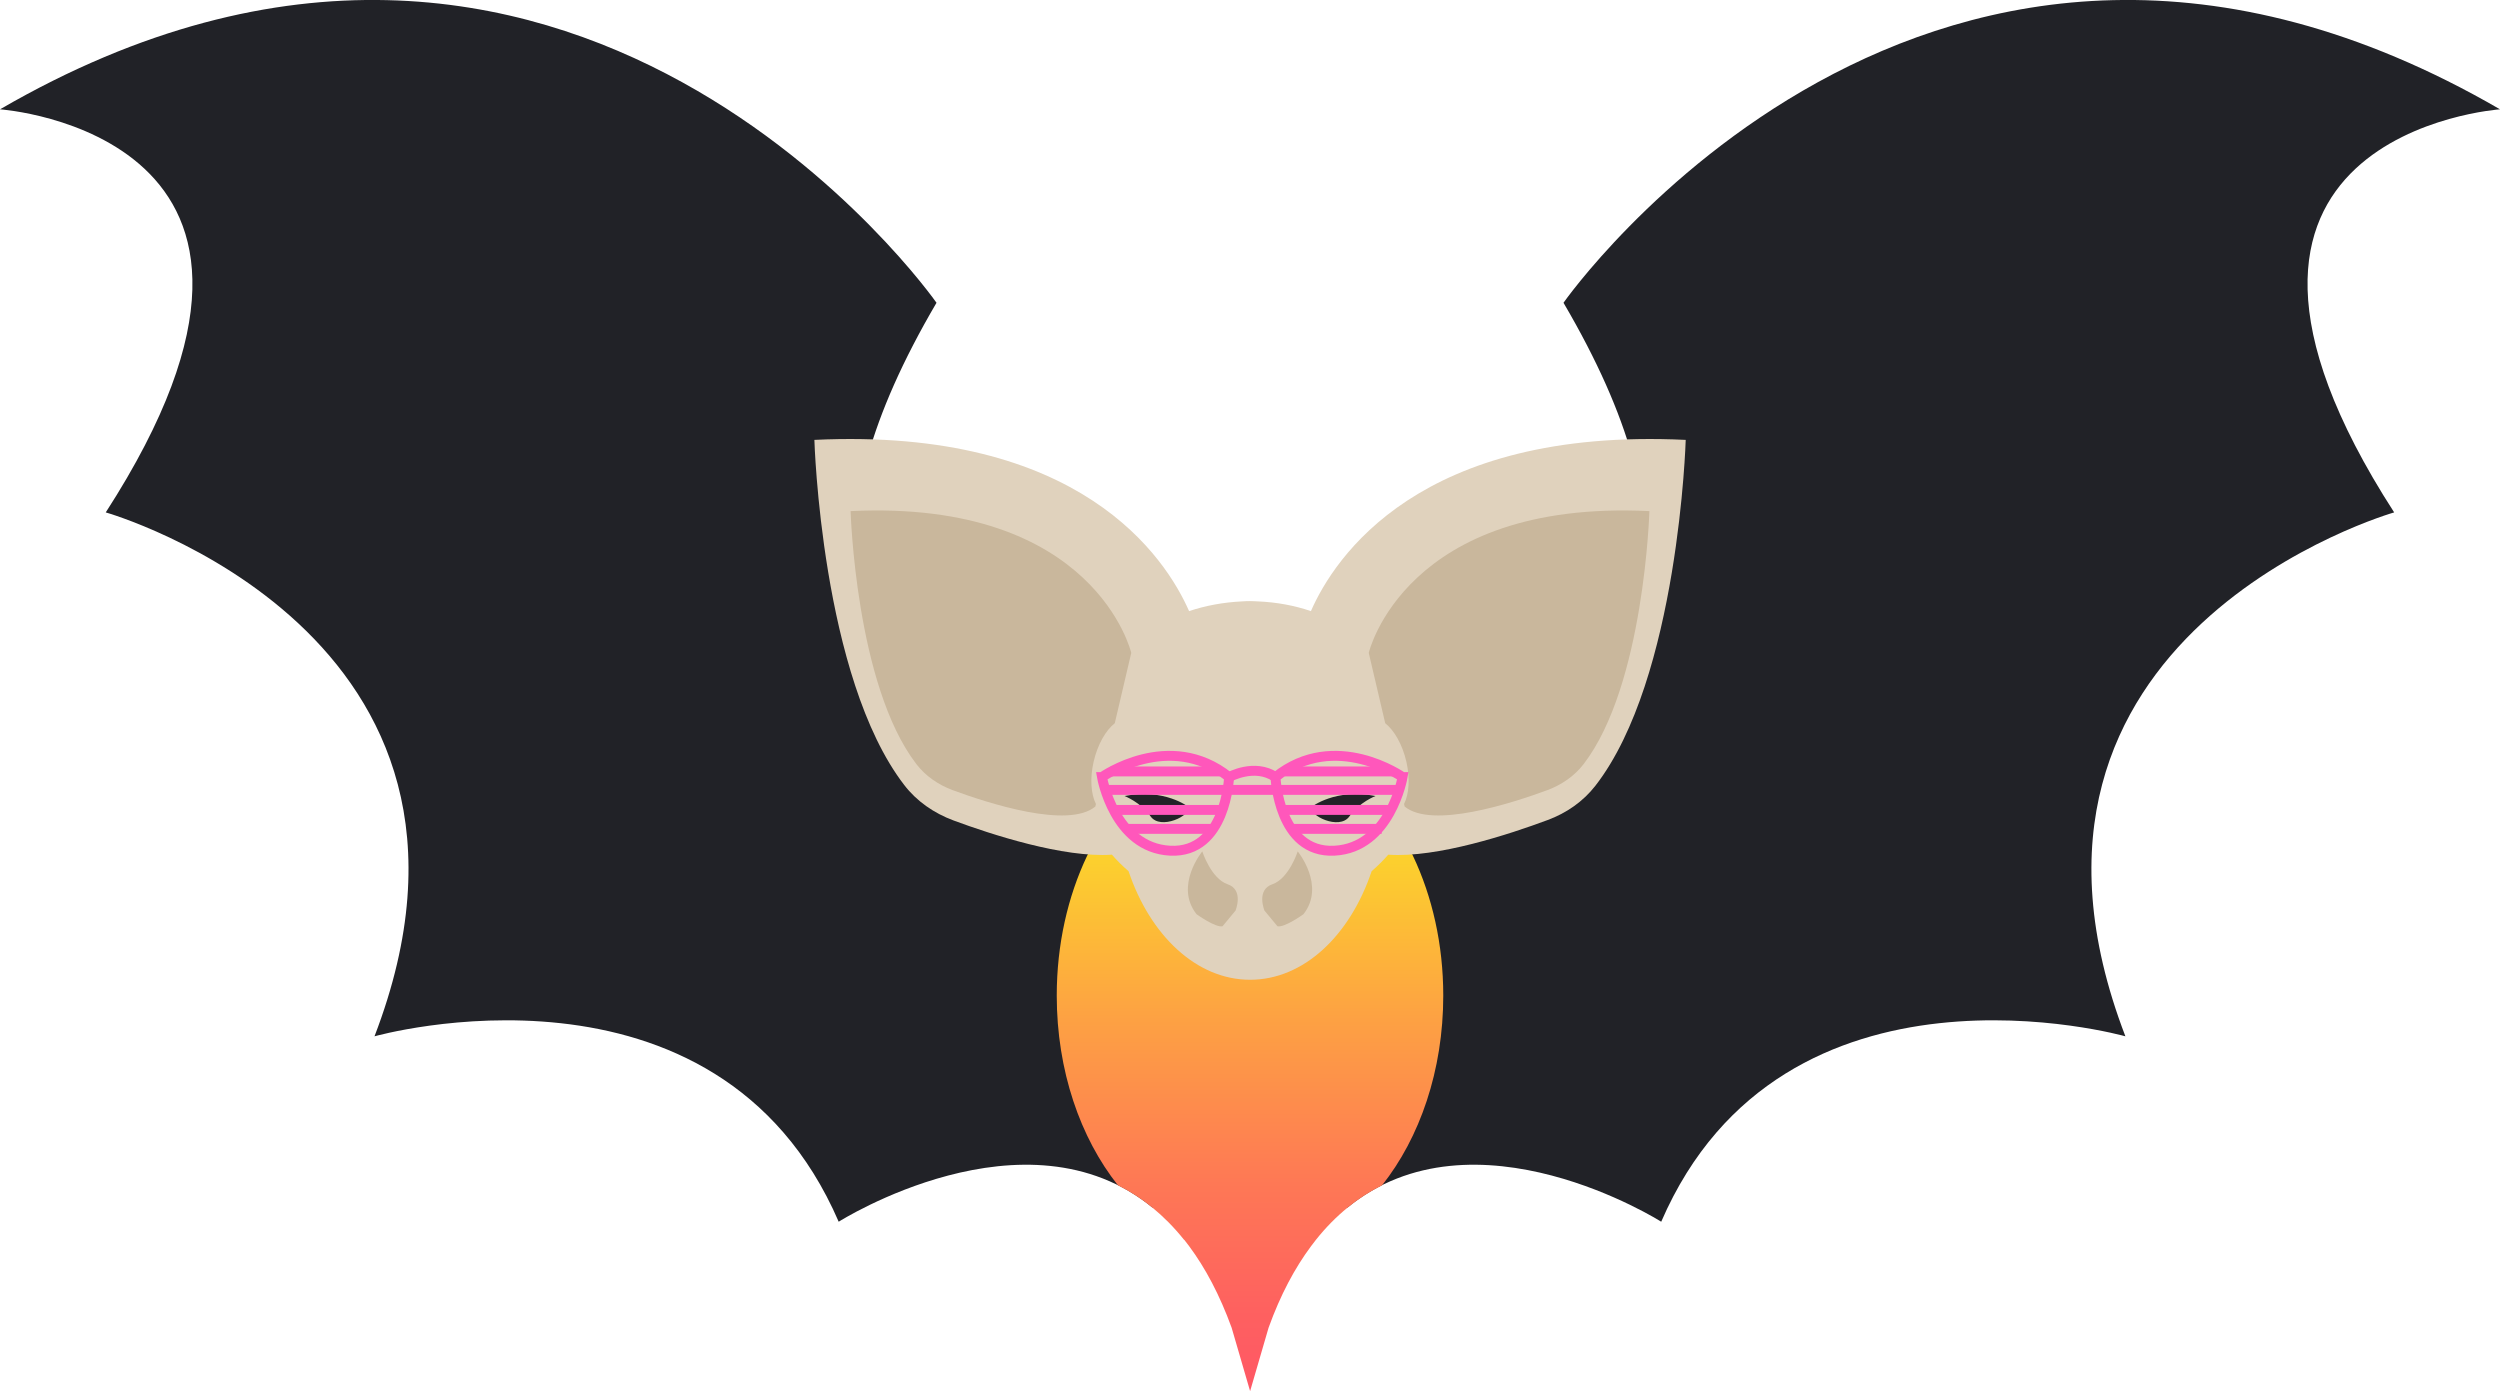
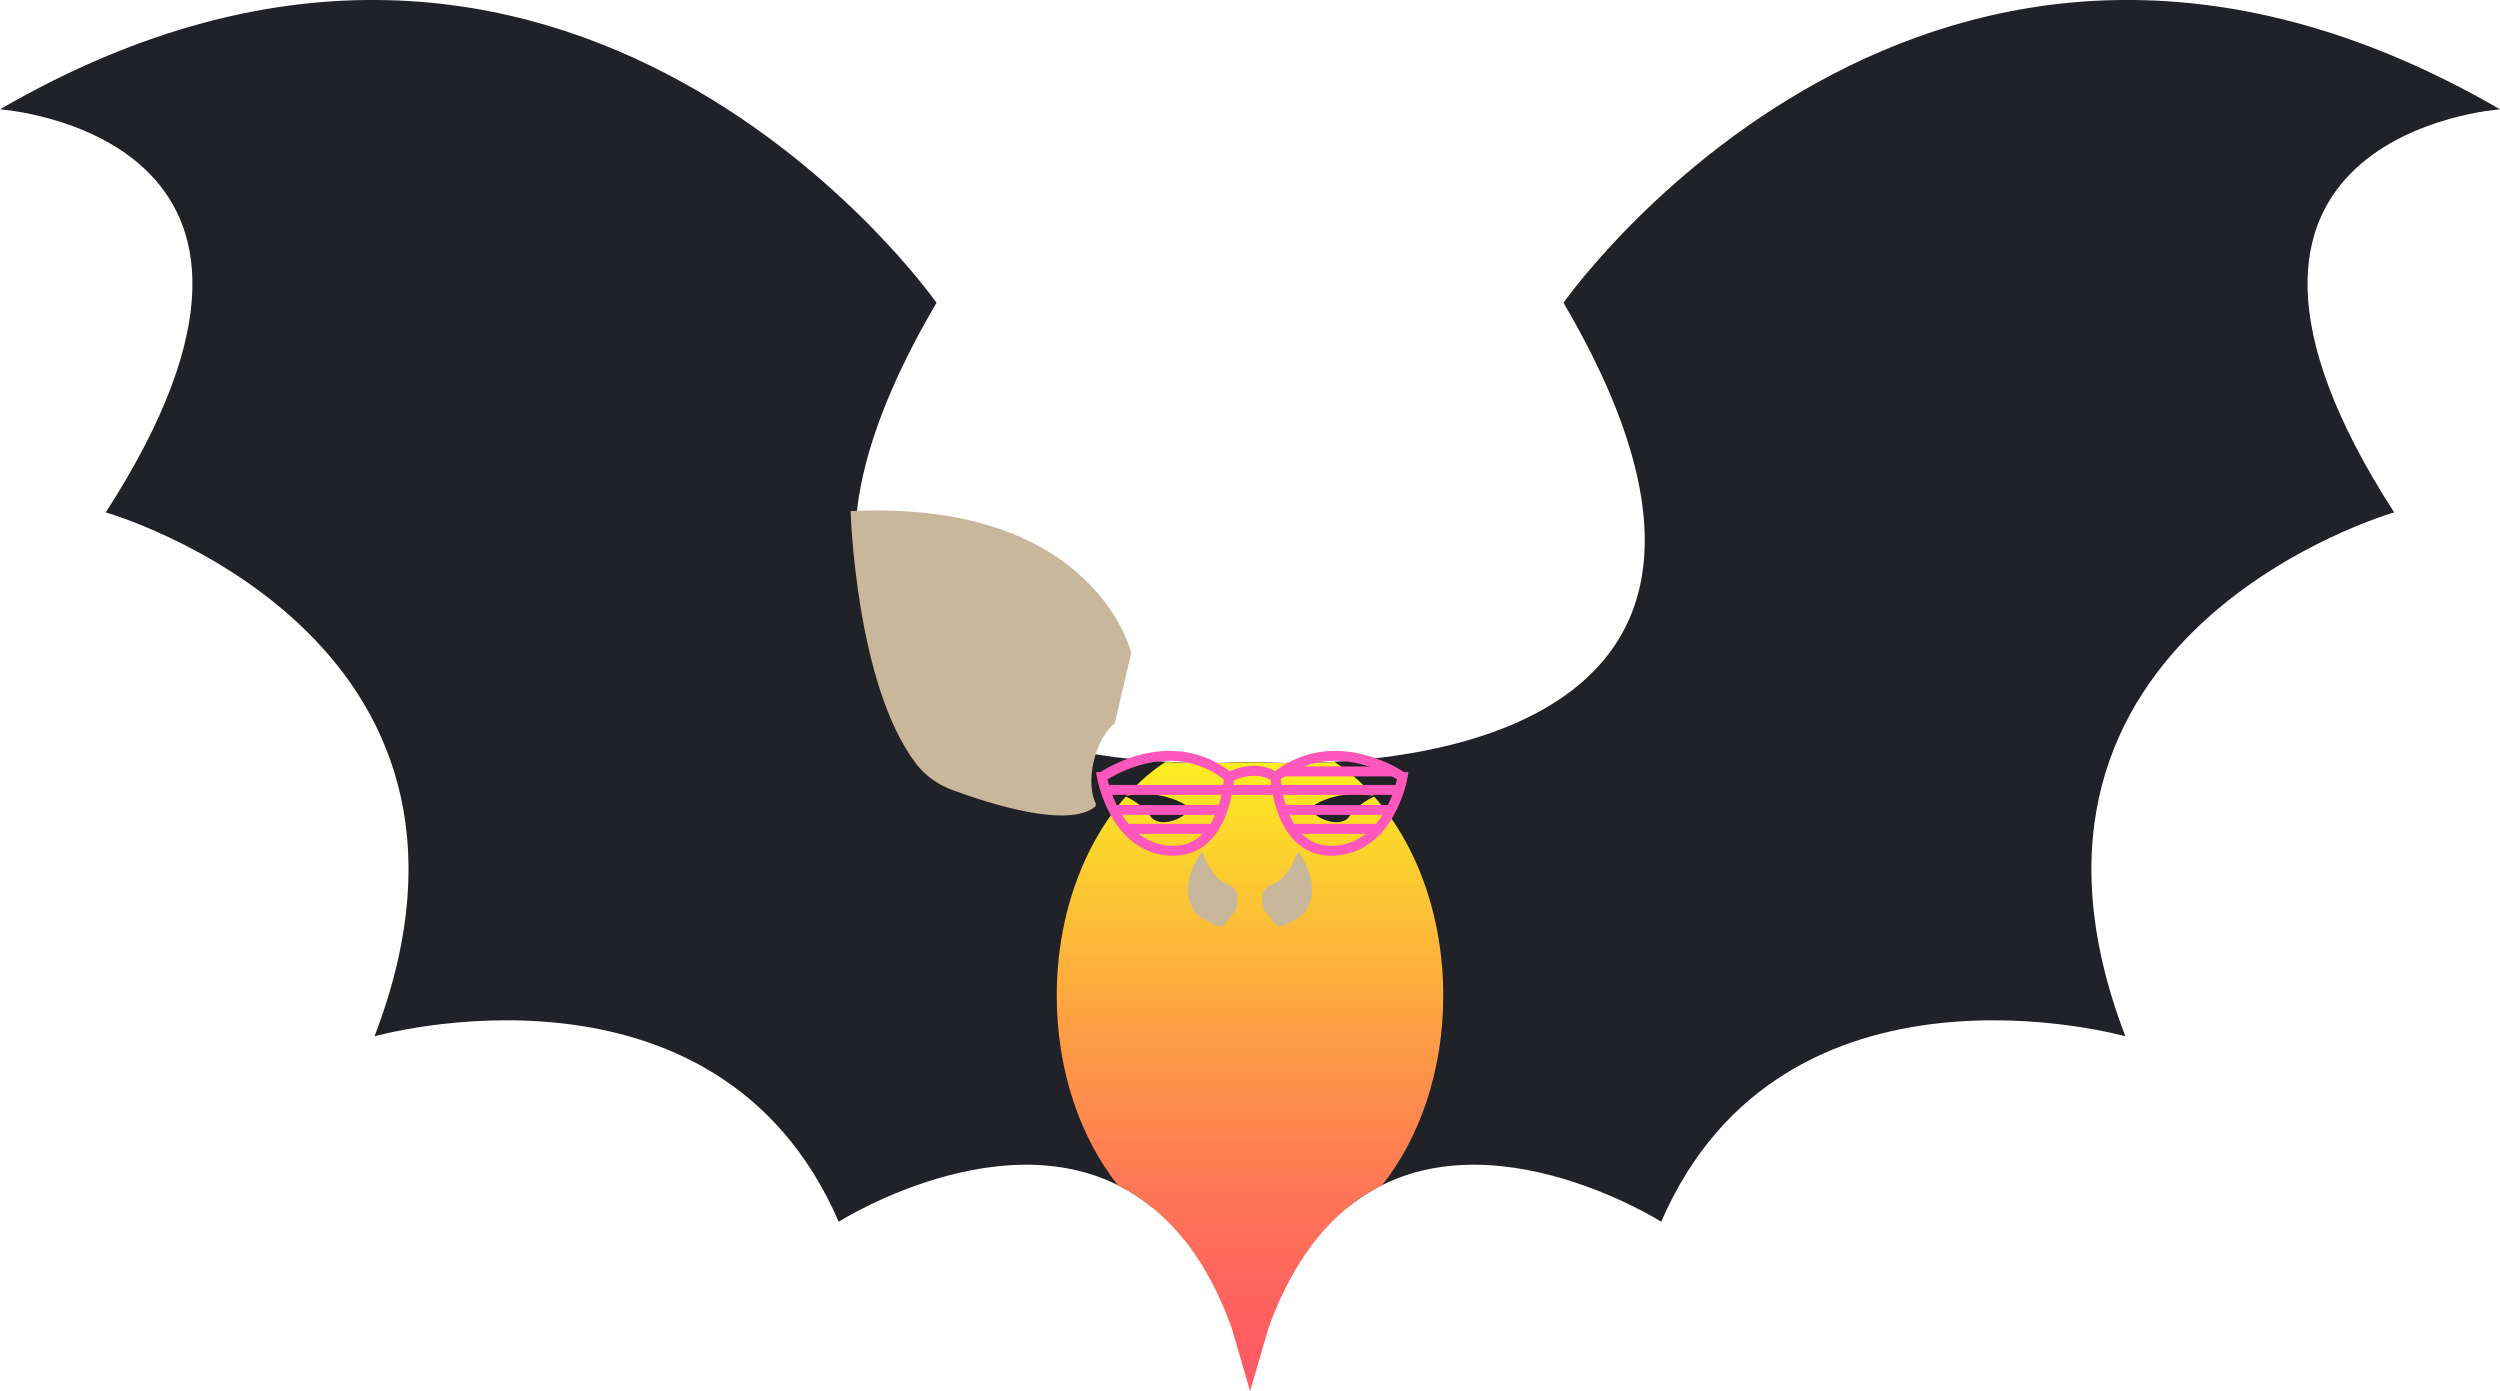
<svg xmlns="http://www.w3.org/2000/svg" id="Layer_2" viewBox="0 0 252 140.23">
  <defs>
    <style>.cls-1{fill:url(#linear-gradient);}.cls-2{fill:#c9b79c;}.cls-3{fill:#e0d2bd;}.cls-4{fill:#212227;}.cls-5{fill:none;stroke:#ff57bb;stroke-miterlimit:10;}</style>
    <linearGradient id="linear-gradient" x1="126" y1="140.23" x2="126" y2="76.81" gradientUnits="userSpaceOnUse">
      <stop offset="0" stop-color="#ff5765" />
      <stop offset=".12" stop-color="#fe6060" />
      <stop offset=".33" stop-color="#fe7855" />
      <stop offset=".59" stop-color="#fda143" />
      <stop offset=".89" stop-color="#fcd82a" />
      <stop offset="1" stop-color="#fcee21" />
    </linearGradient>
  </defs>
  <g id="Layer_1-2">
    <path class="cls-4" d="m241.33,51.65s-42.68,12.19-27.09,52.81c0,0-34.48-9.75-46.79,18.69,0,0-18.85-11.96-31.7-1.37l.91-1.88h-21.33l.91,1.88c-12.85-10.59-31.7,1.37-31.7,1.37-12.31-28.44-46.79-18.69-46.79-18.69,15.6-40.63-27.09-52.81-27.09-52.81C35.3,13.46,0,11.02,0,11.02,57.46-22.29,94.4,30.52,94.4,30.52c-27.5,46.87,22.48,46.61,29.55,46.35.53-.02.82-.04.82-.04h2.46s.29.02.82.04c7.07.26,57.05.52,29.55-46.35,0,0,36.94-52.81,94.4-19.5,0,0-35.3,2.44-10.67,40.63Z" />
    <path class="cls-1" d="m119.36,124.98c-2.03-2.54-4.29-4.31-6.67-5.5-3.8-4.78-6.17-11.58-6.17-19.12,0-10.35,4.47-19.29,10.94-23.55,2.98.17,5.32.12,6.49.08.53-.02.82-.04.82-.04h2.46s.29.02.82.04c1.17.04,3.51.09,6.49-.08,6.48,4.26,10.94,13.2,10.94,23.55,0,7.54-2.37,14.34-6.17,19.12-2.38,1.19-4.65,2.96-6.67,5.5l-.49.64c-1.63,2.19-3.08,4.89-4.28,8.22l-1.86,6.39-1.86-6.39c-1.21-3.33-2.66-6.04-4.28-8.22l-.49-.64Z" />
-     <path class="cls-3" d="m169.92,44.34s-.7,24.06-9.11,34.87c-1.23,1.58-2.91,2.75-4.81,3.45-3.78,1.41-11.14,3.84-16.06,3.49-.52.59-1.08,1.15-1.68,1.67-2.17,6.47-6.84,10.94-12.25,10.94s-10.08-4.48-12.25-10.94c-.6-.52-1.17-1.08-1.68-1.67-4.88.34-12.17-2.04-15.97-3.45-1.96-.73-3.71-1.93-4.97-3.58-8.36-10.86-9.05-34.78-9.05-34.78,26.83-1.29,35.4,11.87,37.77,17.26,1.67-.56,3.47-.89,5.34-.98.26-.02.53-.03.8-.03s.54.02.8.03c1.87.08,3.67.41,5.34.98,2.36-5.39,10.93-18.55,37.77-17.26Z" />
    <path class="cls-2" d="m127.46,91.79s-.87-2.09.8-2.66,2.55-3.31,2.55-3.31c0,0,2.84,3.46.58,6.33,0,0-1.89,1.37-2.62,1.22l-1.31-1.58Z" />
    <path class="cls-2" d="m124.54,91.79s.87-2.09-.8-2.66-2.55-3.31-2.55-3.31c0,0-2.84,3.46-.58,6.33,0,0,1.89,1.37,2.62,1.22l1.31-1.58Z" />
    <path class="cls-2" d="m114.03,65.81l-1.66,7.09c-.91.72-1.73,2.14-2.13,3.87-.39,1.7-.27,3.28.23,4.27l-.06.26c-2.75,2.27-10.74-.31-14.4-1.66-1.44-.54-2.72-1.42-3.64-2.62-6.12-7.96-6.63-25.5-6.63-25.5,24.67-1.19,28.29,14.29,28.29,14.29Z" />
-     <path class="cls-2" d="m137.97,65.81l1.66,7.09c.91.72,1.73,2.14,2.13,3.87.39,1.7.27,3.28-.23,4.27l.06.26c2.75,2.27,10.74-.31,14.4-1.66,1.44-.54,2.72-1.42,3.64-2.62,6.12-7.96,6.63-25.5,6.63-25.5-24.67-1.19-28.29,14.29-28.29,14.29Z" />
    <path class="cls-4" d="m119.78,81.33s-2.38-1.89-6.43-1.09c0,0,1.62.61,2.63,2.05,1,1.43,4.15-.1,3.8-.96Z" />
    <path class="cls-4" d="m132.22,81.33s2.38-1.89,6.43-1.09c0,0-1.62.61-2.63,2.05s-4.15-.1-3.8-.96Z" />
    <path class="cls-5" d="m111.08,78.33s6.79-4.82,12.81,0c0,0-.31,7.71-5.94,7.42s-6.87-7.42-6.87-7.42Z" />
    <path class="cls-5" d="m141.38,78.33s-6.79-4.82-12.81,0c0,0,.31,7.71,5.94,7.42s6.87-7.42,6.87-7.42Z" />
    <path class="cls-5" d="m123.89,78.33s2.58-1.43,4.68,0" />
    <line class="cls-5" x1="111.11" y1="79.62" x2="141.32" y2="79.62" />
    <line class="cls-5" x1="112.41" y1="81.64" x2="122.97" y2="81.64" />
    <line class="cls-5" x1="129.5" y1="81.64" x2="140.05" y2="81.64" />
-     <line class="cls-5" x1="111.96" y1="77.76" x2="122.97" y2="77.76" />
    <line class="cls-5" x1="129.5" y1="77.76" x2="140.4" y2="77.76" />
    <line class="cls-5" x1="113.37" y1="83.55" x2="122.33" y2="83.55" />
    <line class="cls-5" x1="129.96" y1="83.55" x2="139.27" y2="83.55" />
  </g>
</svg>